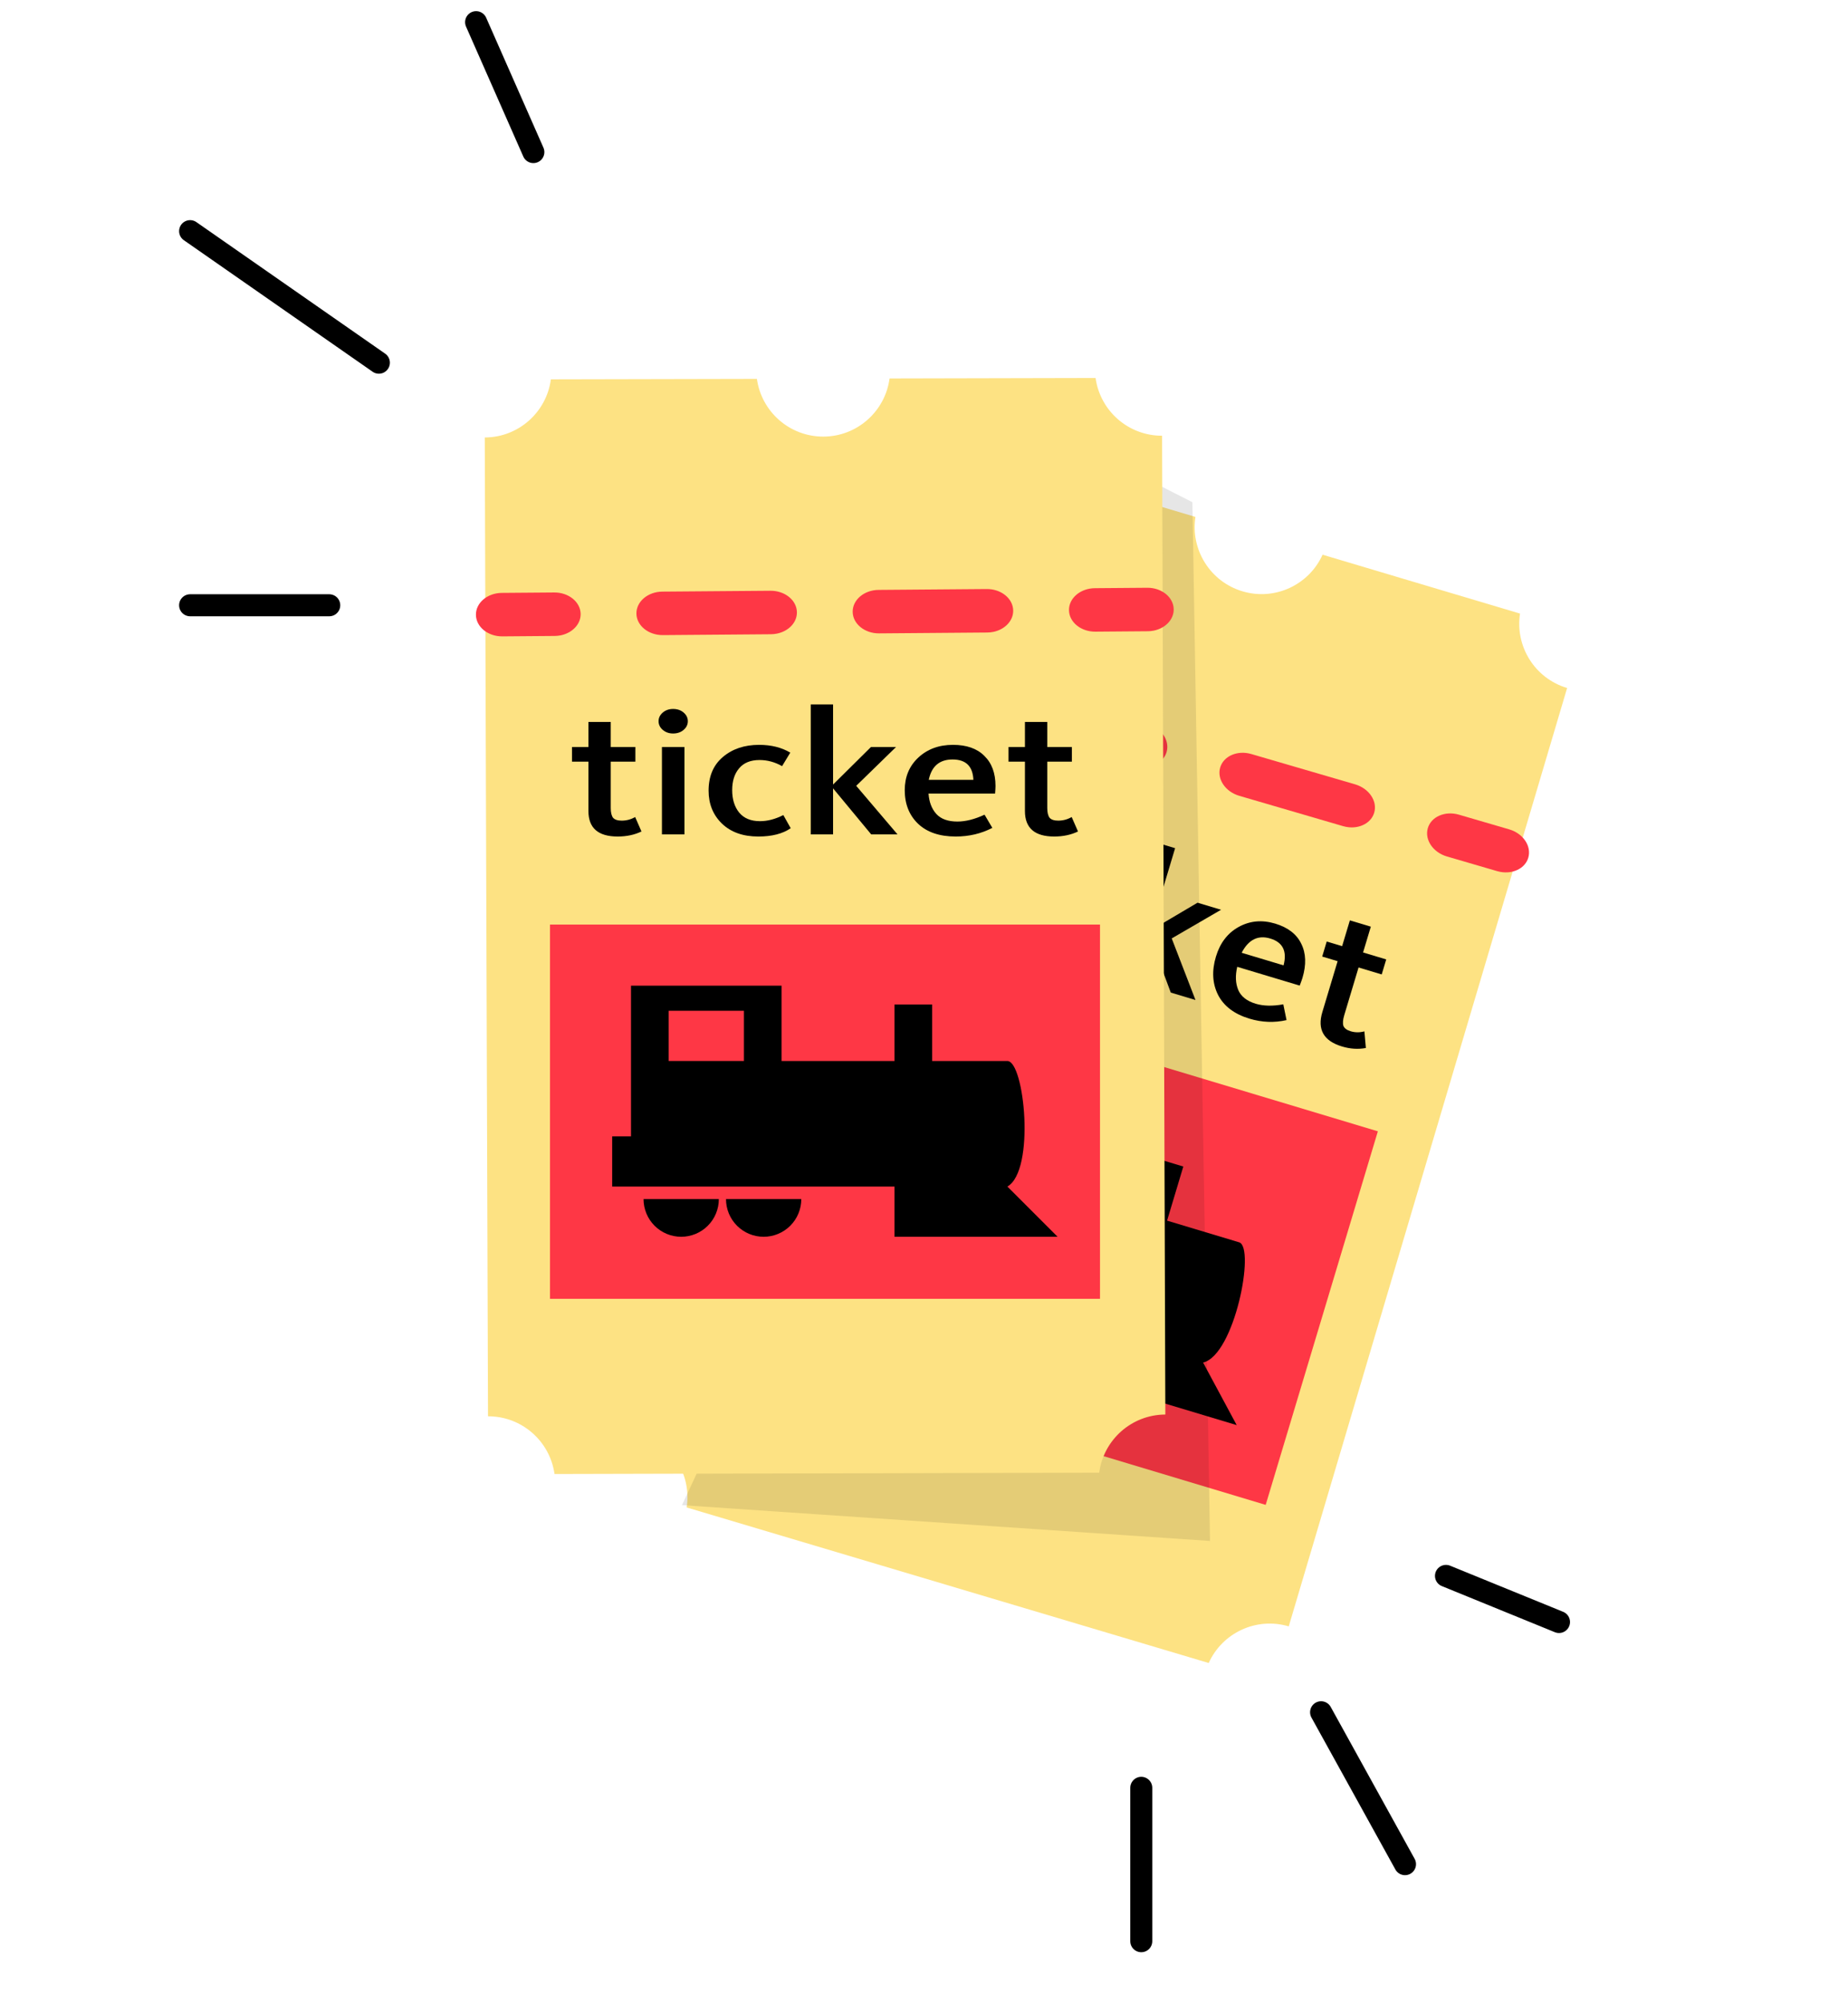
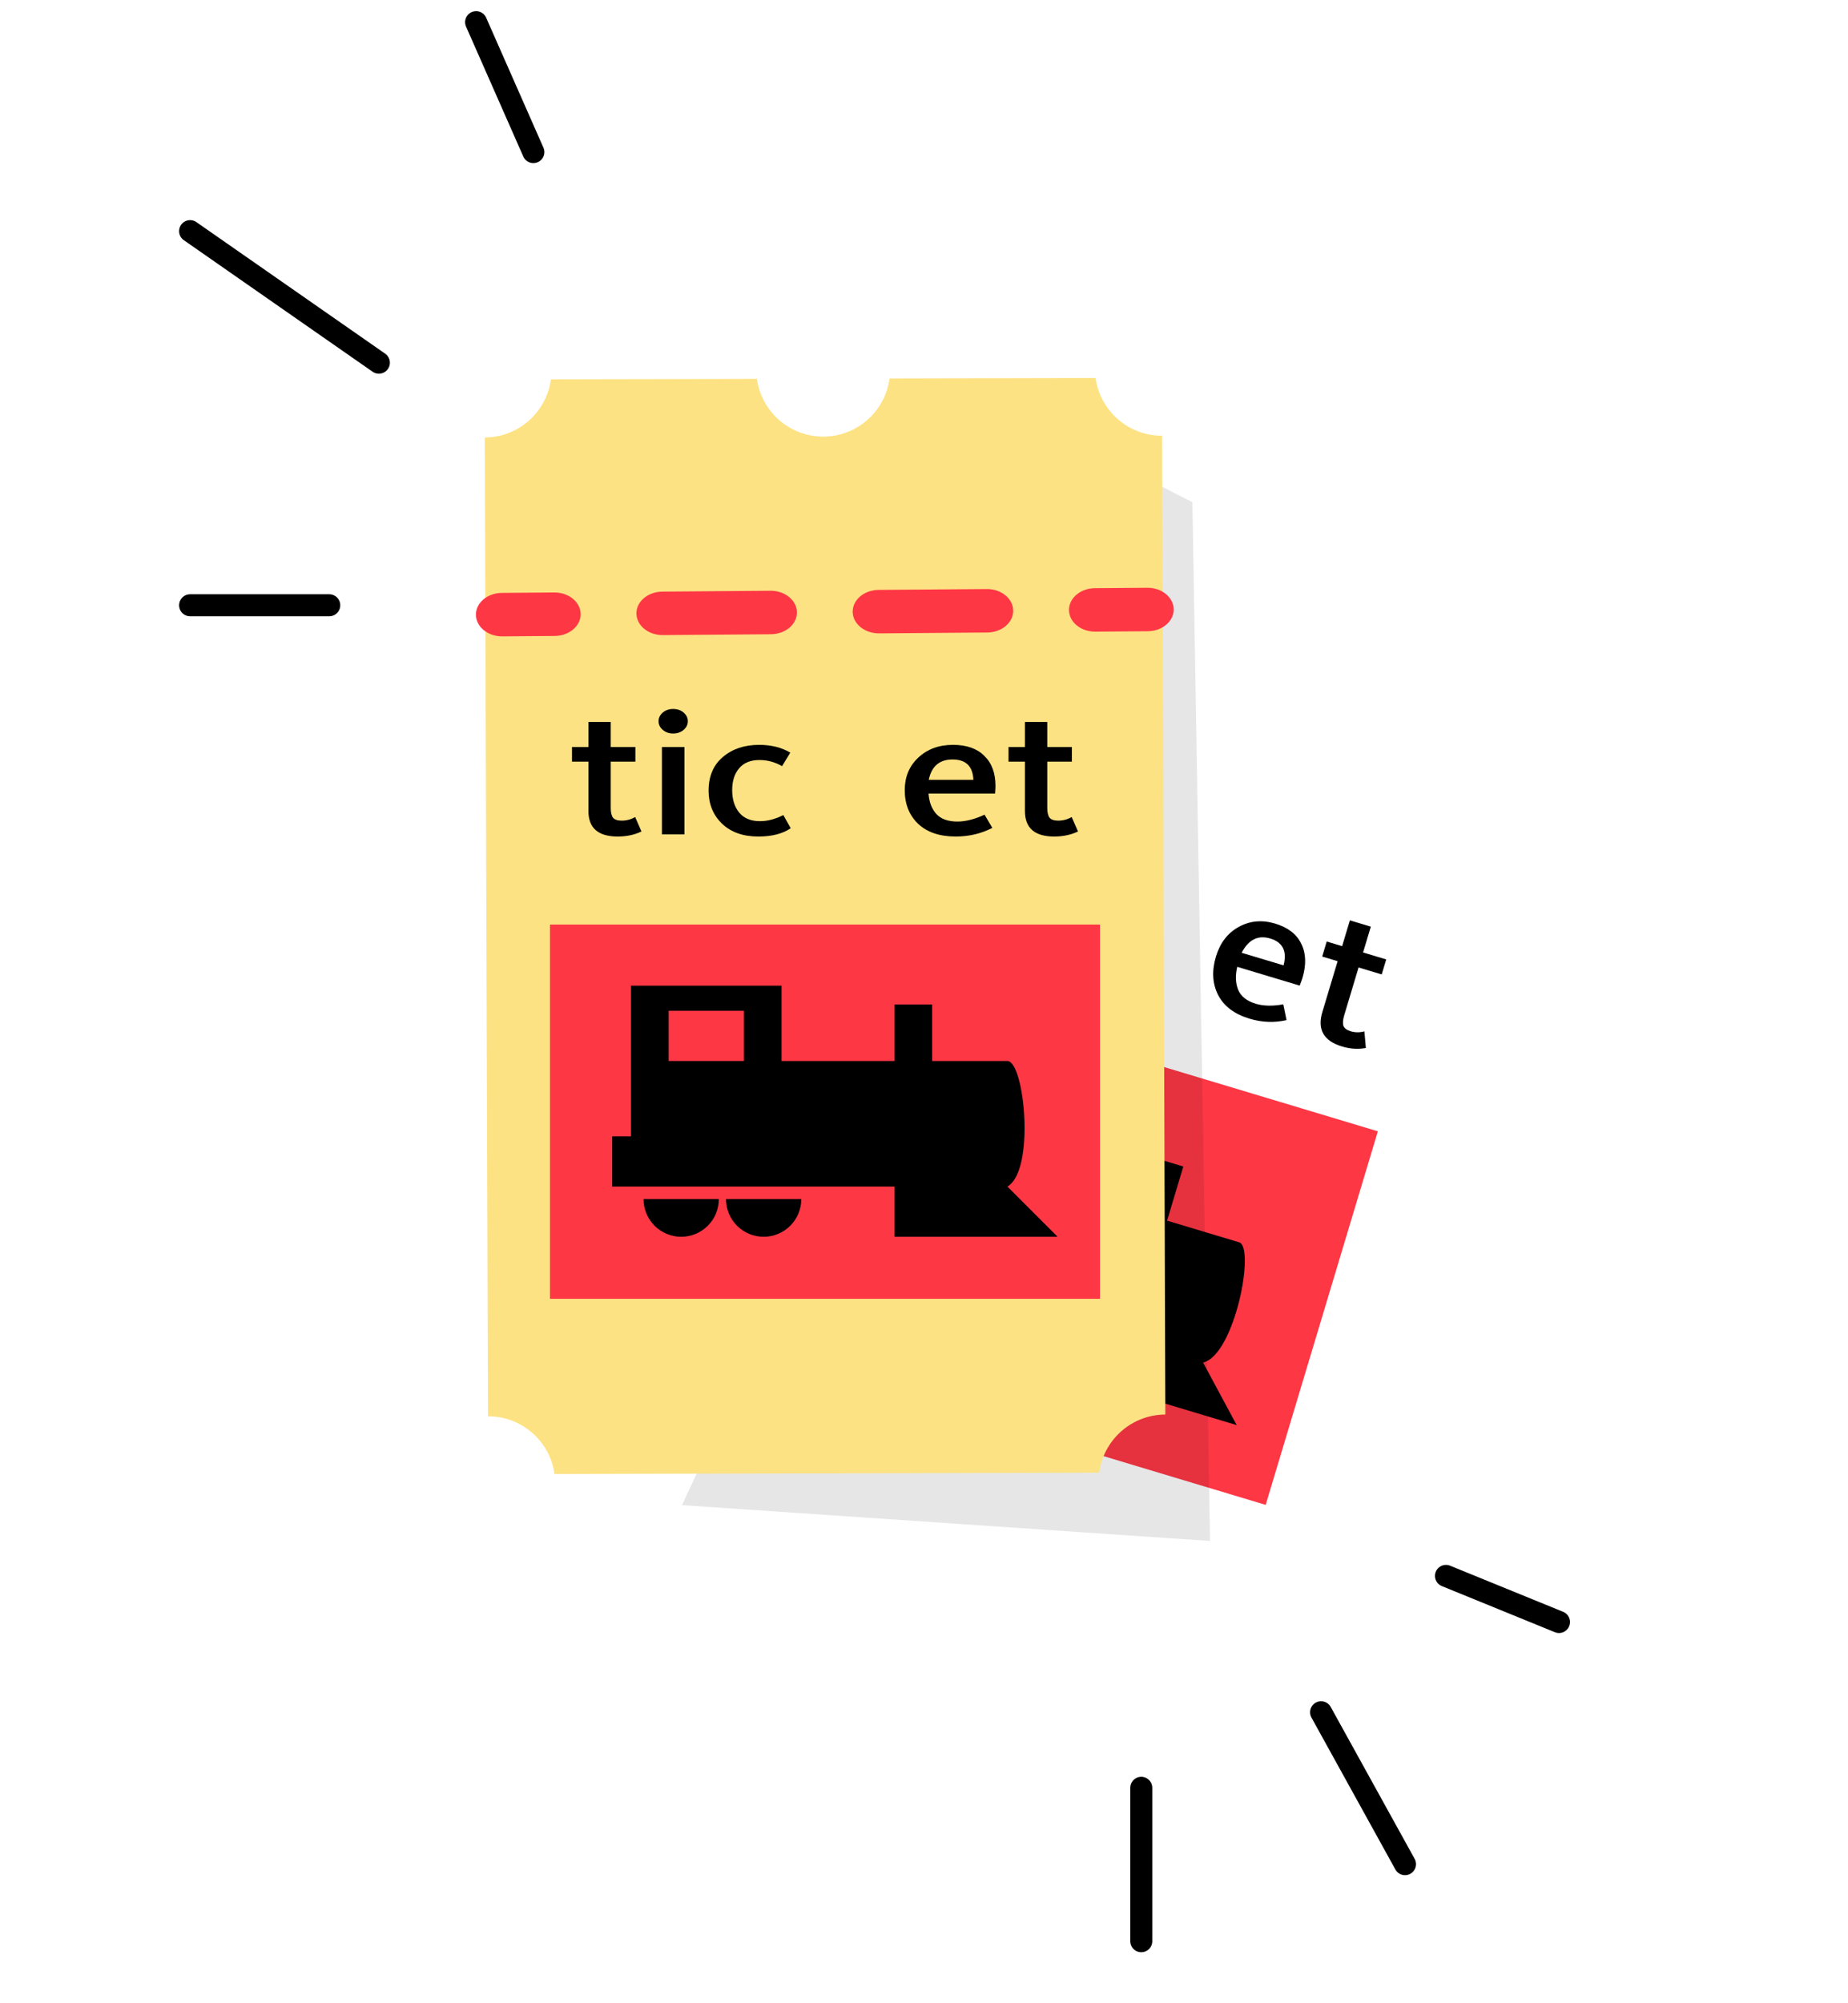
<svg xmlns="http://www.w3.org/2000/svg" width="84" height="91" viewBox="0 0 84 91" fill="none">
  <path d="M17.222 16.476L8.641 10.5M14.966 27.495L8.641 27.495M24.244 6.909L21.641 1.007" stroke="black" stroke-linecap="round" stroke-linejoin="round" />
-   <path d="M45.363 20.806L54.338 23.482C54.108 24.963 55.002 26.423 56.479 26.862C57.956 27.301 59.502 26.564 60.117 25.198L69.092 27.873C68.862 29.354 69.756 30.815 71.233 31.253L58.58 73.88C57.102 73.441 55.557 74.177 54.941 75.544L31.212 68.478C31.442 66.996 30.548 65.536 29.071 65.097L41.724 22.471C43.202 22.909 44.747 22.173 45.363 20.806Z" fill="#FDE283" />
  <path d="M42.444 32.072C42.356 32.064 42.265 32.047 42.175 32.02L39.89 31.354C39.259 31.17 38.87 30.595 39.021 30.071C39.172 29.547 39.806 29.271 40.437 29.456L42.722 30.122C43.353 30.307 43.742 30.881 43.591 31.405C43.462 31.854 42.977 32.121 42.444 32.072Z" fill="#FE3745" />
-   <path d="M61.319 37.58C61.23 37.572 61.14 37.555 61.05 37.529L56.331 36.151C55.7 35.967 55.311 35.393 55.462 34.869C55.613 34.345 56.246 34.069 56.878 34.253L61.596 35.63C62.227 35.815 62.617 36.389 62.465 36.913C62.336 37.362 61.852 37.629 61.319 37.58ZM51.882 34.826C51.793 34.818 51.703 34.8 51.612 34.774L46.894 33.397C46.263 33.213 45.874 32.639 46.025 32.115C46.175 31.59 46.809 31.315 47.44 31.499L52.159 32.876C52.79 33.06 53.179 33.635 53.028 34.159C52.899 34.608 52.415 34.875 51.882 34.826Z" fill="#FE3745" />
-   <path d="M68.323 39.624C68.234 39.616 68.144 39.599 68.053 39.573L65.769 38.906C65.138 38.722 64.749 38.148 64.9 37.624C65.05 37.099 65.684 36.824 66.315 37.008L68.6 37.675C69.231 37.859 69.62 38.433 69.469 38.957C69.34 39.407 68.856 39.673 68.323 39.624Z" fill="#FE3745" />
  <rect x="37.947" y="43.975" width="25.773" height="17.719" transform="rotate(16.724 37.947 43.975)" fill="#FE3745" />
  <path d="M37.48 56.726L49.769 60.419L49.113 62.603L56.213 64.737L54.685 61.895C56.118 61.56 57.067 56.656 56.326 56.434L53.049 55.449L53.787 52.991L52.149 52.499L51.41 54.957L46.495 53.48L47.479 50.202L40.925 48.233L38.956 54.787L38.136 54.541L37.48 56.726Z" fill="black" />
  <path d="M41.958 58.667C41.894 58.882 41.787 59.083 41.645 59.257C41.503 59.431 41.328 59.575 41.13 59.682C40.932 59.788 40.716 59.855 40.492 59.877C40.269 59.9 40.043 59.878 39.828 59.813C39.612 59.749 39.412 59.642 39.238 59.5C39.064 59.358 38.919 59.183 38.813 58.985C38.707 58.788 38.64 58.571 38.618 58.347C38.595 58.123 38.617 57.898 38.681 57.682L40.32 58.175L41.958 58.667Z" fill="black" />
  <rect x="42.235" y="49.818" width="3.422" height="2.281" transform="rotate(16.724 42.235 49.818)" fill="#FE3745" />
  <path d="M42.367 41.939C41.534 41.689 41.237 41.167 41.475 40.375L42.169 38.065L41.468 37.855L41.673 37.172L42.374 37.382L42.726 36.211L43.679 36.497L43.327 37.669L44.378 37.984L44.173 38.667L43.122 38.351L42.471 40.518C42.408 40.726 42.396 40.887 42.433 41.003C42.478 41.114 42.587 41.196 42.761 41.248C42.965 41.309 43.173 41.311 43.387 41.252L43.453 42.008C43.107 42.075 42.745 42.052 42.367 41.939Z" fill="black" />
  <path d="M46.178 37.836C46.004 37.784 45.874 37.683 45.788 37.535C45.702 37.387 45.683 37.234 45.73 37.076C45.778 36.919 45.878 36.802 46.032 36.726C46.185 36.649 46.349 36.637 46.523 36.69C46.702 36.743 46.835 36.845 46.921 36.993C47.007 37.142 47.027 37.294 46.979 37.452C46.932 37.609 46.832 37.726 46.678 37.802C46.525 37.879 46.358 37.89 46.178 37.836ZM44.286 42.405L45.512 38.325L46.474 38.614L45.248 42.694L44.286 42.405Z" fill="black" />
  <path d="M48.368 43.742C47.715 43.546 47.257 43.188 46.996 42.668C46.74 42.15 46.705 41.582 46.89 40.963C47.091 40.295 47.449 39.832 47.964 39.576C48.486 39.317 49.062 39.281 49.691 39.47C50.206 39.625 50.613 39.879 50.912 40.232L50.371 40.759C50.123 40.476 49.831 40.285 49.496 40.184C49.112 40.069 48.783 40.111 48.508 40.31C48.234 40.503 48.033 40.813 47.904 41.24C47.776 41.668 47.77 42.046 47.887 42.375C48.01 42.706 48.266 42.93 48.655 43.047C48.979 43.144 49.34 43.148 49.739 43.06L49.868 43.77C49.449 43.926 48.949 43.916 48.368 43.742Z" fill="black" />
-   <path d="M50.638 44.313L52.461 38.244L53.414 38.53L52.289 42.273L54.434 41.006L55.503 41.327L53.26 42.629L54.34 45.426L53.217 45.089L52.236 42.45L51.59 44.6L50.638 44.313Z" fill="black" />
  <path d="M56.794 46.274C56.105 46.067 55.629 45.706 55.365 45.192C55.108 44.679 55.076 44.1 55.27 43.454C55.456 42.836 55.8 42.387 56.301 42.109C56.811 41.827 57.365 41.776 57.964 41.956C58.545 42.131 58.94 42.436 59.149 42.873C59.365 43.305 59.383 43.822 59.202 44.424C59.178 44.502 59.137 44.618 59.078 44.772L56.238 43.919C56.144 44.32 56.159 44.67 56.284 44.971C56.411 45.267 56.675 45.475 57.076 45.596C57.43 45.702 57.848 45.711 58.332 45.623L58.479 46.339C57.925 46.466 57.363 46.445 56.794 46.274ZM56.439 43.281L58.344 43.853C58.511 43.211 58.31 42.805 57.741 42.634C57.184 42.466 56.75 42.682 56.439 43.281Z" fill="black" />
  <path d="M60.999 47.537C60.166 47.287 59.869 46.765 60.107 45.973L60.801 43.663L60.1 43.453L60.305 42.77L61.006 42.98L61.358 41.809L62.31 42.095L61.958 43.267L63.01 43.583L62.805 44.265L61.753 43.949L61.102 46.116C61.04 46.324 61.027 46.486 61.064 46.601C61.109 46.712 61.219 46.794 61.392 46.846C61.596 46.908 61.805 46.909 62.018 46.851L62.085 47.606C61.738 47.673 61.376 47.65 60.999 47.537Z" fill="black" />
-   <path d="M54.2 22.814L52.6 22L31 68.373L55 70L54.2 22.814Z" fill="black" fill-opacity="0.1" />
+   <path d="M54.2 22.814L52.6 22L31 68.373L55 70L54.2 22.814" fill="black" fill-opacity="0.1" />
  <path d="M25.04 17.232L34.405 17.212C34.611 18.697 35.887 19.838 37.428 19.833C38.969 19.828 40.238 18.678 40.434 17.192L49.799 17.171C50.005 18.657 51.282 19.798 52.822 19.793L52.97 64.257C51.429 64.263 50.16 65.412 49.964 66.898L25.205 66.959C24.999 65.474 23.723 64.333 22.182 64.338L22.035 19.873C23.575 19.868 24.844 18.718 25.04 17.232Z" fill="#FDE283" />
  <path d="M25.487 28.861C25.399 28.878 25.308 28.888 25.214 28.889L22.834 28.908C22.177 28.913 21.639 28.475 21.633 27.93C21.626 27.384 22.154 26.938 22.811 26.933L25.191 26.914C25.849 26.909 26.387 27.347 26.393 27.892C26.398 28.359 26.011 28.754 25.487 28.861Z" fill="#FE3745" />
  <path d="M45.148 28.705C45.061 28.722 44.969 28.732 44.875 28.733L39.96 28.772C39.303 28.777 38.765 28.339 38.758 27.794C38.752 27.248 39.279 26.802 39.937 26.797L44.853 26.758C45.51 26.753 46.048 27.191 46.054 27.736C46.06 28.203 45.673 28.598 45.148 28.705ZM35.317 28.782C35.23 28.8 35.139 28.81 35.045 28.811L30.129 28.85C29.472 28.855 28.934 28.417 28.928 27.872C28.922 27.326 29.449 26.88 30.107 26.875L35.022 26.836C35.679 26.831 36.217 27.268 36.223 27.814C36.229 28.281 35.842 28.676 35.317 28.782Z" fill="#FE3745" />
  <path d="M52.444 28.647C52.356 28.665 52.265 28.674 52.171 28.675L49.791 28.694C49.134 28.7 48.596 28.262 48.59 27.716C48.583 27.171 49.111 26.724 49.768 26.719L52.148 26.7C52.806 26.695 53.344 27.133 53.35 27.678C53.355 28.146 52.968 28.541 52.444 28.647Z" fill="#FE3745" />
  <rect x="25" y="42" width="25" height="17" fill="#FE3745" />
  <path d="M27.826 53.901H40.659V56.182H48.073L45.791 53.901C47.068 53.167 46.565 48.198 45.791 48.198H42.37V45.631H40.659V48.198H35.526V44.776H28.682V51.62H27.826V53.901Z" fill="black" />
  <path d="M32.674 54.471C32.674 54.696 32.63 54.918 32.544 55.126C32.458 55.334 32.332 55.522 32.173 55.681C32.014 55.84 31.826 55.966 31.618 56.052C31.41 56.138 31.188 56.182 30.963 56.182C30.739 56.182 30.516 56.138 30.308 56.052C30.101 55.966 29.912 55.84 29.753 55.681C29.595 55.522 29.468 55.334 29.383 55.126C29.297 54.918 29.252 54.696 29.252 54.471L30.963 54.471H32.674Z" fill="black" />
  <path d="M36.422 54.471C36.422 54.696 36.378 54.918 36.292 55.126C36.206 55.334 36.08 55.522 35.921 55.681C35.762 55.84 35.573 55.966 35.366 56.052C35.158 56.138 34.936 56.182 34.711 56.182C34.486 56.182 34.264 56.138 34.056 56.052C33.849 55.966 33.66 55.84 33.501 55.681C33.342 55.522 33.216 55.334 33.13 55.126C33.044 54.918 33 54.696 33 54.471L34.711 54.471H36.422Z" fill="black" />
  <rect x="30.393" y="45.916" width="3.422" height="2.281" fill="#FE3745" />
  <path d="M60.049 77.781L63.864 84.682M65.726 71.587L70.864 73.682M51.876 81.214L51.876 88.182" stroke="black" stroke-linecap="round" stroke-linejoin="round" />
  <path d="M28.077 38C27.19 38 26.747 37.615 26.747 36.844V34.599H26V33.934H26.747V32.795H27.761V33.934H28.881V34.599H27.761V36.705C27.761 36.907 27.796 37.055 27.866 37.148C27.943 37.235 28.074 37.279 28.259 37.279C28.476 37.279 28.68 37.224 28.871 37.115L29.158 37.771C28.839 37.924 28.479 38 28.077 38Z" fill="black" />
  <path d="M30.595 33.32C30.41 33.32 30.254 33.265 30.126 33.156C29.999 33.047 29.935 32.915 29.935 32.762C29.935 32.609 29.999 32.478 30.126 32.369C30.254 32.26 30.41 32.205 30.595 32.205C30.787 32.205 30.946 32.26 31.074 32.369C31.201 32.478 31.265 32.609 31.265 32.762C31.265 32.915 31.201 33.047 31.074 33.156C30.946 33.265 30.787 33.32 30.595 33.32ZM30.088 37.902V33.934H31.112V37.902H30.088Z" fill="black" />
  <path d="M34.467 38C33.772 38 33.22 37.803 32.812 37.41C32.41 37.017 32.209 36.519 32.209 35.918C32.209 35.268 32.422 34.76 32.85 34.394C33.284 34.022 33.836 33.836 34.506 33.836C35.054 33.836 35.526 33.954 35.922 34.189L35.549 34.803C35.223 34.618 34.882 34.525 34.525 34.525C34.116 34.525 33.807 34.65 33.596 34.902C33.386 35.148 33.281 35.478 33.281 35.894C33.281 36.309 33.386 36.648 33.596 36.91C33.813 37.172 34.129 37.303 34.544 37.303C34.888 37.303 35.242 37.211 35.606 37.025L35.941 37.623C35.578 37.874 35.086 38 34.467 38Z" fill="black" />
-   <path d="M36.852 37.902V32H37.867V35.639L39.589 33.934H40.728L38.919 35.697L40.795 37.902H39.599L37.867 35.812V37.902H36.852Z" fill="black" />
  <path d="M43.441 38C42.707 38 42.136 37.806 41.728 37.418C41.326 37.03 41.125 36.522 41.125 35.894C41.125 35.292 41.329 34.801 41.737 34.418C42.152 34.03 42.678 33.836 43.316 33.836C43.935 33.836 44.411 34.003 44.742 34.336C45.081 34.664 45.25 35.12 45.25 35.705C45.25 35.782 45.243 35.896 45.231 36.049H42.206C42.232 36.432 42.35 36.741 42.56 36.975C42.771 37.205 43.09 37.32 43.517 37.32C43.894 37.32 44.306 37.216 44.752 37.008L45.106 37.607C44.602 37.869 44.047 38 43.441 38ZM42.216 35.426H44.245C44.219 34.809 43.904 34.5 43.297 34.5C42.704 34.5 42.343 34.809 42.216 35.426Z" fill="black" />
  <path d="M47.919 38C47.032 38 46.588 37.615 46.588 36.844V34.599H45.842V33.934H46.588V32.795H47.603V33.934H48.722V34.599H47.603V36.705C47.603 36.907 47.638 37.055 47.708 37.148C47.785 37.235 47.915 37.279 48.1 37.279C48.317 37.279 48.522 37.224 48.713 37.115L49 37.771C48.681 37.924 48.321 38 47.919 38Z" fill="black" />
</svg>